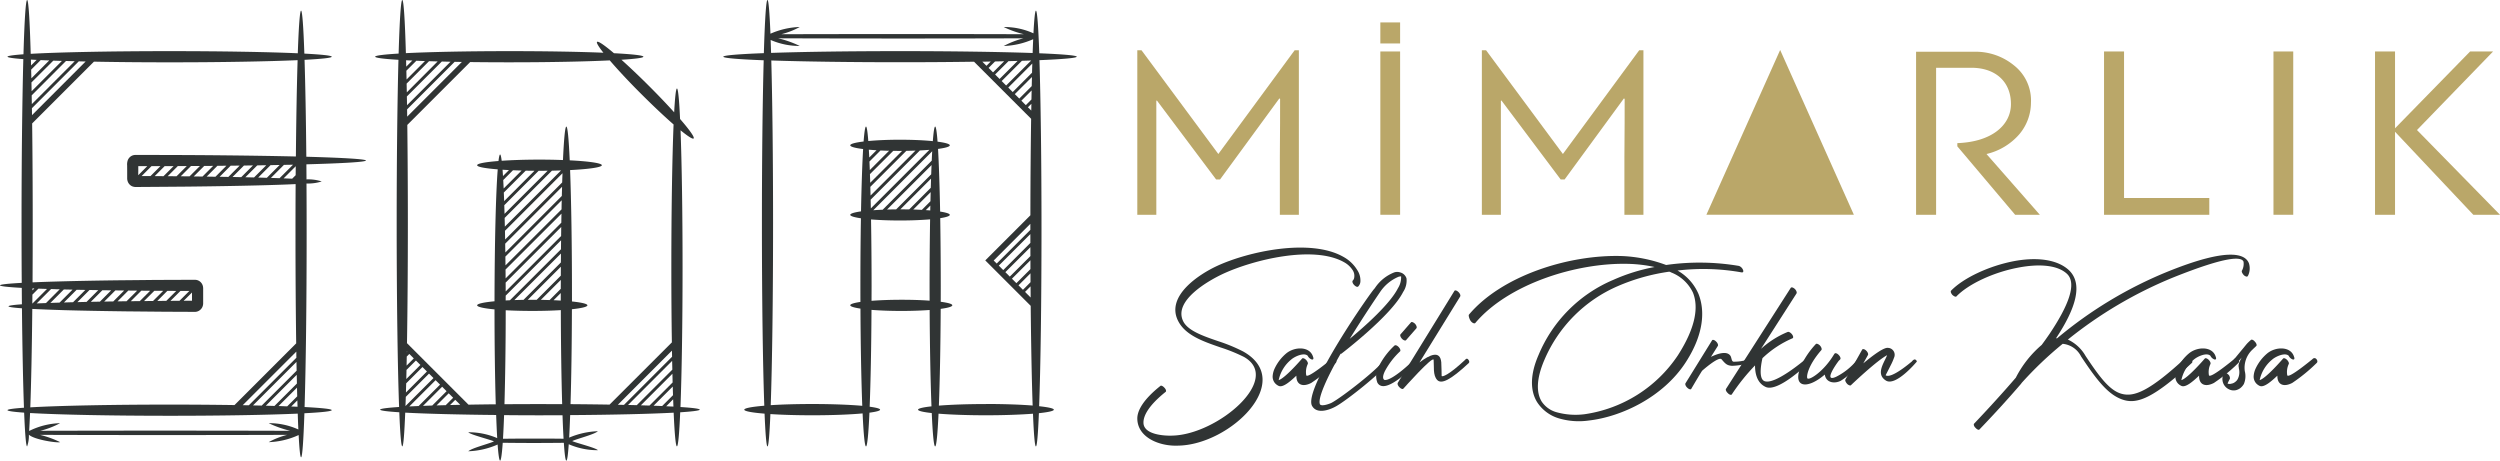
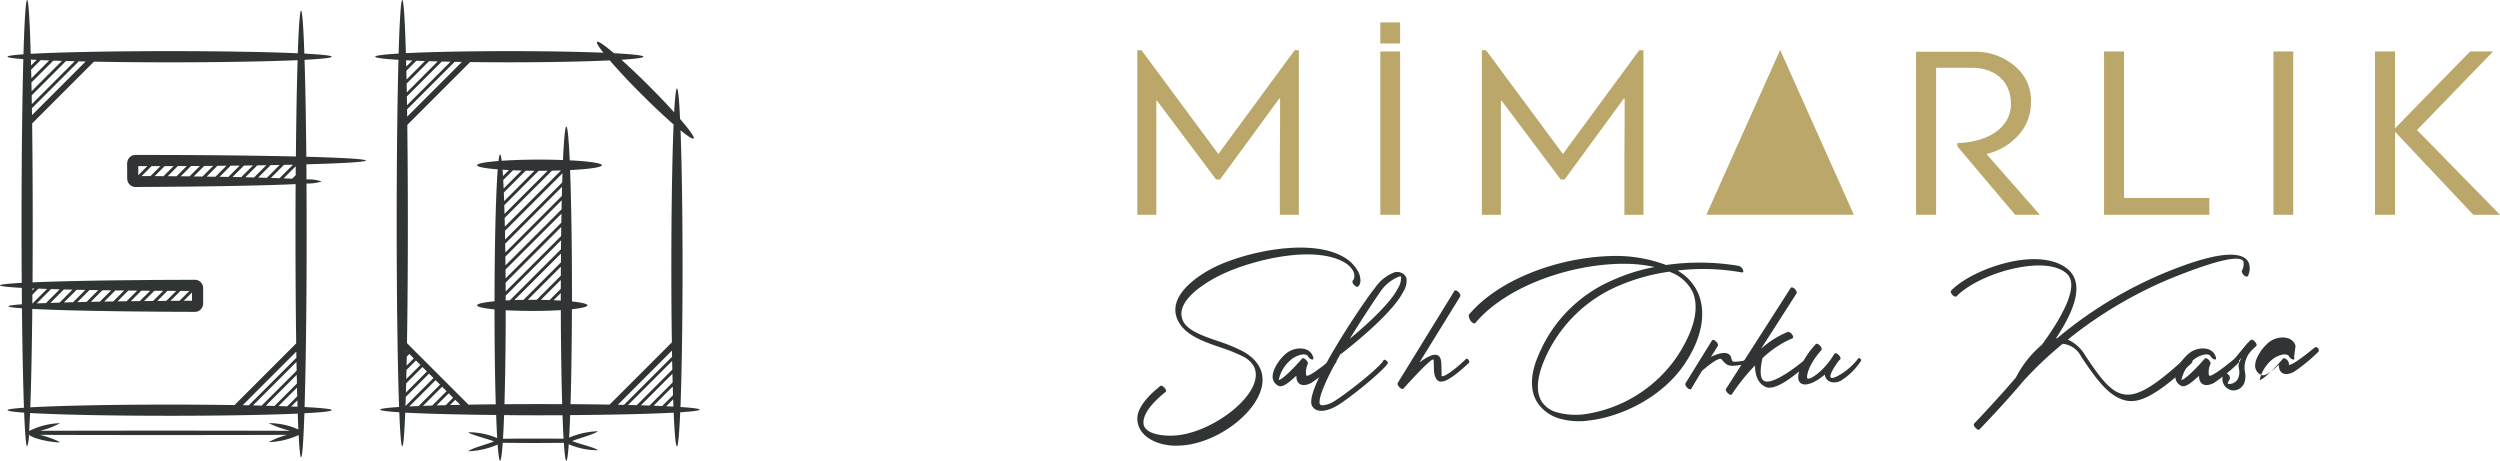
<svg xmlns="http://www.w3.org/2000/svg" id="Group_2" data-name="Group 2" width="401.728" height="74.026" viewBox="0 0 401.728 74.026">
  <defs>
    <clipPath id="clip-path">
      <rect id="Rectangle_4" data-name="Rectangle 4" width="401.728" height="74.026" fill="none" />
    </clipPath>
  </defs>
  <g id="Group_1" data-name="Group 1" transform="translate(0 0)" clip-path="url(#clip-path)">
    <path id="Path_1" data-name="Path 1" d="M132.161,27.306c-.119.119-.42,0-.658-.268-.24-.24-.329-.569-.21-.688a.821.821,0,0,0,.24-.509,1.673,1.673,0,0,0-.27-1.195,3.815,3.815,0,0,0-1.374-1.257c-4.934-2.779-14.649-.359-19.462,1.885-2.3,1.076-7.953,4.274-6.4,7.564.718,1.554,3.231,2.422,5.681,3.257a26.788,26.788,0,0,1,3.976,1.645c8.462,4.754-2.093,14.978-10.4,15.127-3.021.149-6.548-1.285-6.609-4.3-.028-1.376,1.047-3.17,3.707-5.291.121-.121.42.028.658.3.24.238.329.567.18.658-2.571,2.062-3.586,3.736-3.556,4.962.028,1.913,3.348,2.123,4.662,2.062,7.265-.18,17.729-9.118,11.481-12.645a26.507,26.507,0,0,0-3.768-1.526c-2.839-.987-5.739-1.972-6.876-4.4-1.822-3.915,3.408-7.324,6.278-8.67,5.142-2.391,15.069-4.484,20.33-1.493a5.947,5.947,0,0,1,2.242,2.123,3.016,3.016,0,0,1,.507,1.913,1.253,1.253,0,0,1-.357.747" transform="translate(86.081 18.74)" fill="#303434" />
    <path id="Path_2" data-name="Path 2" d="M114.677,30.974c.119.3.03.478-.208.42a1.165,1.165,0,0,1-.658-.6c-.6-.567-2.062.119-2.6.569a5.827,5.827,0,0,0-2.064,3.348c1.047-.3,3.768-3.469,3.768-3.469.119-.119.389-.028.658.24.21.238.329.509.24.658a3.026,3.026,0,0,0-.24,1.764c.119.716,4.006-2.541,4.066-2.571a.392.392,0,0,1,.6-.03c.238.268.21.509.091.628a26.742,26.742,0,0,1-3.947,3.229c-1.376.718-2.422.3-2.391-1.166-1.078,1.017-2.182,1.943-2.841,1.645a1.762,1.762,0,0,1-.6-.448,1.631,1.631,0,0,1-.359-1.255,3.459,3.459,0,0,1,.329-1.136,7.07,7.07,0,0,1,1.853-2.391c1.346-1.106,3.8-1.166,4.3.567" transform="translate(96.324 26.372)" fill="#303434" />
    <path id="Path_3" data-name="Path 3" d="M123.029,37.394a.253.253,0,0,1,.418-.091c.238.149.388.389.329.478-.747,1.285-6.787,6.159-8.52,7.027-1.078.567-2.87,1.106-3.616-.091-1.766-2.482,9.745-18.893,10.014-18.954a6.588,6.588,0,0,1,3.14-2.571,1.492,1.492,0,0,1,.957,0,1.432,1.432,0,0,1,1.017.957,3.266,3.266,0,0,1-.539,2.182c-1.913,3.828-9.9,9.9-9.927,9.927-.028,0-.059.03-.119,0-2.182,3.8-3.737,7.235-3.318,8.131.268.389,1.554-.089,1.853-.24,1.705-.9,7.564-5.5,8.312-6.755m-.539-11s-2.422,3.528-4.843,7.473c2.482-2.062,6.458-5.59,7.743-8.131a3.255,3.255,0,0,0,.509-1.913,2.446,2.446,0,0,0-.389.06,6.68,6.68,0,0,0-3.019,2.511" transform="translate(99.244 20.582)" fill="#303434" />
-     <path id="Path_4" data-name="Path 4" d="M119.941,31.148c.149-.121.448,0,.686.268s.329.567.18.688a12.162,12.162,0,0,0-2.391,3.108c-.418.837-.389,1.316-.089,1.465,1.225.18,4.543-3.049,4.543-3.078.119-.121.329-.359.569-.091.268.268.149.359.028.478-.028,0-4.991,5.38-6.278,3.138a3.062,3.062,0,0,1,.3-2.779,11.708,11.708,0,0,1,2.452-3.2m1.855-.868c-.121.149-.42.03-.66-.21-.238-.268-.357-.567-.238-.716l1.673-1.913c.121-.149.388-.03.658.208.238.27.329.569.238.718Z" transform="translate(104.151 24.376)" fill="#303434" />
    <path id="Path_5" data-name="Path 5" d="M127.941,24.755c.089-.149.388-.06.628.18.268.24.388.569.3.716l-6.548,10.613c1.647-1.255,3.32-2,3.5-.028.03.268.061,2.212.061,2.212.119.149,1.076-.091,3.707-2.541.119-.119.3-.389.537-.149.238.268.238.478.119.6-2.959,2.751-4.393,3.439-5.081,2.72-.718-.777-.478-2.182-.569-3.229-.089-.747-4.841,4.605-4.872,4.633-.091.121-.359.03-.6-.208-.268-.24-.388-.569-.3-.718Z" transform="translate(105.778 21.978)" fill="#303434" />
    <path id="Path_6" data-name="Path 6" d="M168.256,23.354a1.124,1.124,0,0,1,.658.63c.121.268.03.448-.208.418a34.869,34.869,0,0,0-10.314-.3,7.9,7.9,0,0,1,3.376,3.768c1.047,2.63.9,6.4-2.03,10.94-3.618,5.62-10.344,8.791-15.577,9.388a11.315,11.315,0,0,1-4.783-.329,6.307,6.307,0,0,1-3.588-2.69c-1.045-1.764-1.134-4.276.27-7.5A22.473,22.473,0,0,1,148.077,25.6a29.352,29.352,0,0,1,6.637-2.064,22.493,22.493,0,0,0-4.157-.507c-8.518-.24-19.46,3.318-24.663,9.507-.121.119-.42.028-.658-.24-.238-.24-.478-.957-.359-1.106,5.261-6.248,16.023-9.687,24.6-9.418a23.087,23.087,0,0,1,7.085,1.437,38.013,38.013,0,0,1,11.689.147m-11.18.928a32.027,32.027,0,0,0-8.222,2.3,22.539,22.539,0,0,0-11.868,11.929c-1.286,3.019-1.286,5.2-.418,6.637a4.238,4.238,0,0,0,2.45,1.734,11.408,11.408,0,0,0,4.484.3,21.768,21.768,0,0,0,14.948-9.448c2.841-4.424,3.378-7.743,2.422-10.1a6.437,6.437,0,0,0-3.5-3.229.883.883,0,0,0-.3-.119" transform="translate(111.168 19.372)" fill="#303434" />
    <path id="Path_7" data-name="Path 7" d="M147.558,28.962c.089-.149.389-.06.628.18.27.24.389.567.3.716l-1.108,1.764c1.047-.507,2.482-.985,3.08-.238.268.3.18.987.567,1.015a7.217,7.217,0,0,0,2.214-.327c.18-.06.359-.21.537.059.21.3.091.389-.089.42a10.482,10.482,0,0,1-2.93.509c-.777-.06-1.015-.27-1.675-1.047-.446-.539-3.108,1.824-3.108,1.824-.061.03-1.614,2.66-1.764,2.93-.089.149-.389.059-.628-.18-.27-.24-.389-.569-.3-.718Z" transform="translate(127.558 25.724)" fill="#303434" />
    <path id="Path_8" data-name="Path 8" d="M157.132,24.5c.119-.149.389-.06.658.18.24.238.359.567.27.716l-5.711,8.91a14.678,14.678,0,0,1,4.3-2.72c.18-.06.478.119.688.388s.238.569.089.628a16.25,16.25,0,0,0-4.841,3.2c-.091.418-.749,3.229.3,3.677,1.645.716,6.4-3.348,6.427-3.348.119-.121.478-.509.717-.24s.24.418.121.539c-.03.028-4.964,4.9-7.025,4.006-1.406-.628-1.735-2.153-1.735-3.469a32.448,32.448,0,0,0-3.737,4.664c-.091.121-.388.06-.628-.208-.268-.24-.388-.539-.3-.688l.061-.089Z" transform="translate(130.627 21.753)" fill="#303434" />
    <path id="Path_9" data-name="Path 9" d="M155.687,29.266c.119-.119.42,0,.658.24.24.268.329.567.24.716-2.272,2.6-2.452,4.4-2.242,4.575.357.3,2.66-1.166,4.274-3.887l.091-.119c.117-.121.416-.03.656.238.24.24.359.569.24.688a1.129,1.129,0,0,1-.21.21c-.389.478-2.63,3.647-.389,2.571a10.374,10.374,0,0,0,3.32-2.692c.119-.149.24-.448.507-.18.24.24.091.42-.028.539a10.4,10.4,0,0,1-3.14,3.019c-1.045.509-2.361.27-2.541-1.015-2.959,2.541-5.382,2.062-3.737-1.584a13.651,13.651,0,0,1,2.3-3.32" transform="translate(136.106 26.018)" fill="#303434" />
-     <path id="Path_10" data-name="Path 10" d="M159.569,29.852c.089-.149.388-.089.628.149.268.24.388.569.3.718l-.749,1.344c1.616-1.344,3.38-2.66,4.036-2.48h.06a1.115,1.115,0,0,1,.837,1.584,8.562,8.562,0,0,1-.509,1.166c-.389.777-.836,1.643-.836,1.643.955.628,4.184-2.212,4.214-2.212.089-.119.418-.509.658-.238.268.238.089.3-.03.448,0,0-3.257,3.856-4.813,2.839-1.346-.866-.688-2.182-.119-3.348a7.333,7.333,0,0,0,.327-.718c-1.7.9-5.679,4.7-5.8,4.813-.089.121-.359.03-.6-.178-.24-.27-.389-.569-.3-.718Z" transform="translate(139.667 26.328)" fill="#303434" />
    <path id="Path_11" data-name="Path 11" d="M166.738,28.353c-.119.119-.388,0-.656-.238-.24-.27-.331-.569-.21-.688,1.974-2.034,6.038-3.947,10.016-4.724,3.407-.658,6.815-.418,8.819,1.346,2.51,2.242,1.134,6.337-1.974,11.031h.18A66.791,66.791,0,0,1,200.73,24.347c9.717-3.915,12.407-2.839,13-1.316a2.705,2.705,0,0,1-.119,1.943l-.061.091c-.059.18-.329.119-.6-.091-.24-.238-.42-.567-.359-.747l.059-.091a2.309,2.309,0,0,0,.21-1.374c-.329-.777-2.48-.987-11.36,2.571a67.86,67.86,0,0,0-16.861,9.955,6.4,6.4,0,0,1,2.841,2.631c2.24,3.378,3.856,5.53,5.739,6.068,2.061.6,4.573-.42,10.492-5.919.149-.121.45.028.688.268.24.268.3.567.18.688-6.068,5.59-8.7,6.635-10.942,5.979-2.452-.718-4.335-3.17-6.876-7a3.708,3.708,0,0,0-2.96-2.032,59.059,59.059,0,0,0-6.637,6.337v.03c-2.151,2.511-4.484,5.053-6.726,7.384-.091.149-.388.03-.628-.238-.268-.24-.359-.569-.238-.688,2.212-2.333,4.545-4.874,6.7-7.384a17.174,17.174,0,0,1,4.155-5.261c.448-.6.868-1.2,1.257-1.764,2.989-4.456,4.512-8.163,2.749-9.717-1.614-1.435-4.664-1.554-7.862-.926-3.887.747-7.893,2.6-9.836,4.6" transform="translate(147.652 19.277)" fill="#303434" />
    <path id="Path_12" data-name="Path 12" d="M191.408,30.974c.119.3.03.478-.208.42a1.165,1.165,0,0,1-.658-.6c-.6-.567-2.062.119-2.6.569a5.827,5.827,0,0,0-2.064,3.348c1.047-.3,3.768-3.469,3.768-3.469.119-.119.389-.028.658.24.21.238.329.509.24.658a3.027,3.027,0,0,0-.24,1.764c.119.716,4.006-2.541,4.066-2.571a.392.392,0,0,1,.6-.03c.238.268.21.509.091.628a26.74,26.74,0,0,1-3.947,3.229c-1.376.718-2.422.3-2.391-1.166-1.078,1.017-2.182,1.943-2.841,1.645a1.762,1.762,0,0,1-.6-.448,1.631,1.631,0,0,1-.359-1.255,3.46,3.46,0,0,1,.329-1.136,7.07,7.07,0,0,1,1.853-2.391c1.346-1.106,3.8-1.166,4.3.567" transform="translate(164.648 26.372)" fill="#303434" />
    <path id="Path_13" data-name="Path 13" d="M190.774,33.164a.539.539,0,0,1-.718.06c-.238-.27.389-.809.509-.928l2.242-2.72a7.347,7.347,0,0,1,.688-.658c.119-.119.418,0,.628.27.24.238.359.567.24.686l-.718.688a3.989,3.989,0,0,0-1.136,3.378A3.247,3.247,0,0,1,192.358,36a2.446,2.446,0,0,1-.569.658,2.035,2.035,0,0,1-.686.329,1.7,1.7,0,0,1-1.166-.149,1.832,1.832,0,0,1-.777-2.571c.091-.149.359-.089.628.149a.815.815,0,0,1,.329.718c0,.03-.418.777-.359.807a1.015,1.015,0,0,0,.6,0,1.213,1.213,0,0,0,.6-.27,1.311,1.311,0,0,0,.448-.537,2.426,2.426,0,0,0,.149-1.645c0-.389-.268-.418.448-1.734Z" transform="translate(168.211 25.708)" fill="#303434" />
-     <path id="Path_14" data-name="Path 14" d="M198.064,30.974c.119.3.03.478-.208.42a1.164,1.164,0,0,1-.658-.6c-.6-.567-2.062.119-2.6.569a5.827,5.827,0,0,0-2.064,3.348c1.047-.3,3.768-3.469,3.768-3.469.119-.119.389-.028.658.24.21.238.329.509.24.658a3.026,3.026,0,0,0-.24,1.764c.119.716,4.006-2.541,4.066-2.571a.392.392,0,0,1,.6-.03c.238.268.21.509.091.628a26.74,26.74,0,0,1-3.947,3.229c-1.376.718-2.422.3-2.391-1.166-1.078,1.017-2.182,1.943-2.841,1.645a1.762,1.762,0,0,1-.6-.448,1.631,1.631,0,0,1-.359-1.255,3.459,3.459,0,0,1,.329-1.136,7.07,7.07,0,0,1,1.853-2.391c1.346-1.106,3.8-1.166,4.3.567" transform="translate(170.575 26.372)" fill="#303434" />
+     <path id="Path_14" data-name="Path 14" d="M198.064,30.974c.119.3.03.478-.208.42a1.164,1.164,0,0,1-.658-.6c-.6-.567-2.062.119-2.6.569a5.827,5.827,0,0,0-2.064,3.348c1.047-.3,3.768-3.469,3.768-3.469.119-.119.389-.028.658.24.21.238.329.509.24.658c.119.716,4.006-2.541,4.066-2.571a.392.392,0,0,1,.6-.03c.238.268.21.509.091.628a26.74,26.74,0,0,1-3.947,3.229c-1.376.718-2.422.3-2.391-1.166-1.078,1.017-2.182,1.943-2.841,1.645a1.762,1.762,0,0,1-.6-.448,1.631,1.631,0,0,1-.359-1.255,3.459,3.459,0,0,1,.329-1.136,7.07,7.07,0,0,1,1.853-2.391c1.346-1.106,3.8-1.166,4.3.567" transform="translate(170.575 26.372)" fill="#303434" />
    <path id="Path_15" data-name="Path 15" d="M109.972,25.033h-.635l-9.528-12.7-.079.079v18.3H96.673V4.27h.675l12.346,16.674L121.961,4.27h.675V30.71h-3.057V21.42c.04-4.089.04-7.186.04-9.329l-.119-.079Z" transform="translate(86.081 3.802)" fill="#baa769" />
    <rect id="Rectangle_1" data-name="Rectangle 1" width="3.176" height="26.241" transform="translate(221.809 8.271)" fill="#baa769" />
    <rect id="Rectangle_2" data-name="Rectangle 2" width="3.176" height="3.38" transform="translate(221.809 3.603)" fill="#baa769" />
    <path id="Path_16" data-name="Path 16" d="M139.26,25.033h-.635l-9.528-12.7-.079.079v18.3h-3.057V4.27h.675l12.346,16.674L151.249,4.27h.675V30.71h-3.057V21.42c.04-4.089.04-7.186.04-9.329l-.119-.079Z" transform="translate(112.161 3.802)" fill="#baa769" />
    <path id="Path_17" data-name="Path 17" d="M172.239,4.4a9.722,9.722,0,0,1,6.352,2.183,7.164,7.164,0,0,1,2.741,5.995,7.891,7.891,0,0,1-1.907,5.121,9.989,9.989,0,0,1-5.24,3.136l8.575,9.766h-3.97l-9.29-11v-.516c5.6-.2,8.615-2.938,8.615-6.272,0-3.652-2.541-5.836-6.352-5.836h-5.675V30.6H162.87V4.4Z" transform="translate(145.026 3.914)" fill="#baa769" />
    <path id="Path_18" data-name="Path 18" d="M178.847,4.375h3.216V27.917h13.7v2.7H178.847Z" transform="translate(159.253 3.896)" fill="#baa769" />
    <rect id="Rectangle_3" data-name="Rectangle 3" width="3.176" height="26.241" transform="translate(365.327 8.271)" fill="#baa769" />
    <path id="Path_19" data-name="Path 19" d="M205.1,4.375V16.721L217.164,4.375h3.692L208.628,17l13.339,13.617H217.68L205.1,17.277V30.616h-3.216V4.375Z" transform="translate(179.761 3.896)" fill="#baa769" />
    <path id="Path_20" data-name="Path 20" d="M156.9,4.249,145.046,30.728h23.7Z" transform="translate(129.155 3.783)" fill="#baa769" />
-     <path id="Path_21" data-name="Path 21" d="M118.279,9.112c0-.206-2.257-.4-6.025-.55-.149-4.3-.336-6.845-.535-6.845-.144,0-.278,1.314-.4,3.637a11.307,11.307,0,0,0-4.775-1.013A15.382,15.382,0,0,0,109.8,5.5c-5.889-.021-12.422-.028-19.307-.028-7.038,0-13.706.011-19.7.028a12.293,12.293,0,0,0,2.976-1.166,12.721,12.721,0,0,0-4.711,1.083C68.914,1.987,68.756,0,68.58,0c-.221,0-.423,3.216-.582,8.541-4.066.153-6.514.354-6.514.571s2.437.42,6.488.573c-.178,6.545-.285,15.851-.285,26.181,0,12.123.147,22.838.382,29.33-1.987.163-3.216.389-3.216.637s1.253.476,3.259.635c.138,3.342.3,5.265.469,5.265s.329-1.9.467-5.195c1.853.121,4.182.193,6.719.193,3.208,0,6.1-.113,8.1-.3.149,3.322.342,5.3.546,5.3s.4-2.027.552-5.418c1.081-.142,1.711-.306,1.711-.482S86.057,65.5,85,65.354c.155-3.93.263-9.386.295-15.56,1.35.106,3,.172,4.787.172,1.69,0,3.253-.06,4.558-.153.034,6.134.14,11.564.295,15.485-1.354.146-2.157.335-2.157.535s.819.389,2.2.541c.146,3.356.338,5.359.544,5.359s.393-1.964.546-5.259c1.962.157,4.65.257,7.613.257,2.938,0,5.6-.1,7.564-.251.134,3.325.293,5.254.471,5.254s.342-1.958.478-5.339c1.5-.155,2.4-.352,2.4-.561s-.888-.4-2.361-.558c.234-6.346.38-16.763.38-28.549,0-10.9-.13-20.642-.329-27.058,3.751-.153,5.991-.35,5.991-.556m-7.452,29.926L106.468,43.4l-.716-.718,5.07-5.068c.006.476,0,.957.006,1.427m0,.679c0,.476,0,.953.006,1.427l-3.314,3.3-.716-.715Zm.006,2.1c0,.48,0,.955,0,1.427L108.58,45.5l-.718-.713Zm.009,2.1c0,.478.006.953.006,1.427l-1.217,1.221-.715-.718Zm.011,2.095c.008.6.013,1.2.013,1.79l-.9-.9Zm-.032-9.076-5.407,5.409-.488-.482,5.894-5.9v.972Zm.219-23.1-2,2-.716-.716,2.754-2.752c-.011.475-.023.968-.036,1.465m-.015.694c-.011.476-.019.964-.03,1.459l-.906.907-.715-.716Zm-.04,2.151c-.006.354-.011.72-.019,1.087l-.541-.535Zm-3-1.894-.716-.718,3.862-3.86c-.013.471-.028.962-.04,1.471Zm-3.535-4.9-.682.688-.665-.665c.456,0,.911-.017,1.348-.023m.694-.011c.5-.013.985-.023,1.465-.034l-1.788,1.786-.716-.715Zm2.159-.049,1.467-.038-2.9,2.9-.716-.72Zm2.161-.059c.514-.013,1.006-.034,1.486-.045l-4.023,4.017-.718-.718Zm1.195-3.955.008,0-.013,0V5.8l.006.008m-41.569.614a11.535,11.535,0,0,0,4.675.962A17.209,17.209,0,0,0,70.3,6.153c6.117.023,12.957.036,20.188.036,6.857,0,13.36-.013,19.233-.032a13.98,13.98,0,0,0-3.176,1.234,12.743,12.743,0,0,0,4.73-1.091q-.043,1.012-.087,2.217c-5.206-.181-12.819-.3-21.309-.3-8.174,0-15.539.106-20.721.284-.025-.733-.045-1.427-.068-2.078M90.082,48.17c-1.786,0-3.437.064-4.781.168,0-.756.008-1.524.008-2.3,0-3.851-.034-7.5-.087-10.777,1.316.106,2.921.17,4.66.17,1.817,0,3.488-.072,4.83-.185-.051,3.284-.085,6.938-.085,10.793,0,.768.006,1.527.006,2.278-1.3-.1-2.866-.149-4.55-.149m-4.5-14.388,9.467-9.475c-.03.471-.051.974-.074,1.509L87.093,33.7c-.535.021-1.042.049-1.512.085m9.367-7.261c-.025.476-.04.966-.059,1.49l-5.634,5.634c-.5,0-.991.009-1.461.023ZM94.864,28.7c-.015.48-.026.972-.045,1.48L91.35,33.654c-.456-.009-.934-.015-1.416-.015Zm-.06,2.174c-.011.476-.025.968-.034,1.467l-1.382,1.384c-.44-.023-.9-.043-1.378-.059Zm-.051,2.157q-.011.391-.017.788c-.229-.021-.467-.038-.718-.053Zm-9.564.457c-.008-.48-.019-.945-.03-1.4l7.91-7.91c.546-.03,1.057-.06,1.531-.1Zm-.043-2.066q-.023-.712-.036-1.4l5.785-5.783c.507-.011,1-.021,1.469-.038Zm-.055-2.051c-.015-.476-.028-.941-.045-1.388l3.745-3.739c.357,0,.715.008,1.091.008.108,0,.223,0,.331,0Zm-.068-2.042c-.017-.476-.04-.938-.057-1.374l1.775-1.775c.444.021.906.038,1.382.047Zm-.085-2.021c-.025-.444-.045-.864-.07-1.255.388.032.8.066,1.236.091Zm18.747,39.62c-2.936,0-5.6.095-7.562.253.153-3.953.261-9.4.291-15.549,1.166-.159,1.866-.354,1.866-.575s-.7-.41-1.862-.563c.006-.813.006-1.628.006-2.458,0-3.93-.034-7.651-.085-10.978.962-.151,1.537-.335,1.537-.531s-.58-.376-1.552-.529c-.081-4.172-.2-7.66-.337-10.067,1.178-.157,1.889-.359,1.889-.58s-.745-.427-1.968-.586c-.113-1.552-.246-2.425-.382-2.425s-.261.843-.376,2.34c-1.4-.14-3.248-.227-5.269-.227-1.938,0-3.715.079-5.1.21-.115-1.486-.238-2.323-.371-2.323s-.268.866-.382,2.4c-1.323.161-2.146.376-2.146.609s.786.444,2.066.6c-.14,2.4-.257,5.872-.337,10.017-1.081.157-1.73.35-1.73.556s.645.4,1.715.556c-.059,3.323-.085,7.034-.085,10.953,0,.837,0,1.671.006,2.486-1.021.155-1.635.336-1.635.535s.614.388,1.639.539c.03,6.187.138,11.664.291,15.623-2-.178-4.858-.291-8.046-.291-2.514,0-4.826.068-6.664.187.229-6.5.376-17.177.376-29.255,0-10.307-.108-19.6-.284-26.135,5.184.174,12.528.282,20.687.282,4.244,0,8.273-.03,11.893-.083l9.172,9.172c-.068,4.6-.113,9.874-.119,15.507l-7.25,7.25,7.3,7.3c.064,6.486.172,12.038.314,16.021-1.953-.155-4.6-.25-7.511-.25" transform="translate(54.747 0)" fill="#303434" />
    <path id="Path_22" data-name="Path 22" d="M84.051,65.833c0-.159-1.123-.3-3.1-.429.2-5.274.335-13.354.335-22.426,0-8.849-.125-16.759-.323-22.041,1.176.962,1.958,1.465,2.1,1.314.2-.191-.669-1.389-2.178-3.134-.142-3.089-.314-4.894-.5-4.894-.166,0-.314,1.4-.448,3.824-1.129-1.25-2.493-2.686-4-4.189-1.614-1.618-3.163-3.078-4.469-4.253,2.229-.142,3.524-.31,3.524-.492,0-.212-1.773-.408-4.73-.561-1.522-1.285-2.546-2-2.718-1.82-.132.136.251.771,1.021,1.741-3.891-.159-9.227-.255-15.122-.255-6.686,0-12.66.129-16.617.323C36.675,3.214,36.471,0,36.247,0s-.427,3.244-.588,8.609c-2.378.142-3.77.318-3.77.5s1.38.365,3.743.5c-.172,6.548-.285,15.882-.285,26.249,0,12.258.153,23.071.388,29.54-1.94.129-3.045.274-3.045.427s1.115.3,3.08.423c.136,3.467.3,5.477.478,5.477s.335-1.987.471-5.418c3.339.181,8.511.318,14.613.378.051,1.42.108,2.671.17,3.718a11.555,11.555,0,0,0-4.645-.941c.274.376,3.83,1.261,4.117,1.471-.957.425-3.543,1.059-4.117,1.58a12.667,12.667,0,0,0,4.711-1.083c.119,1.652.259,2.588.4,2.588s.293-1.038.422-2.868c1.546.021,3.24.034,5.038.034,1.7,0,3.308-.013,4.781-.028.119,1.824.253,2.862.4,2.862s.272-.945.388-2.635a11.506,11.506,0,0,0,4.681.96c-.268-.374-3.828-1.263-4.114-1.467v-.008c.957-.42,3.541-1.057,4.114-1.575a12.8,12.8,0,0,0-4.613,1.03c.055-1.025.108-2.244.159-3.62,6.942-.045,12.893-.191,16.632-.389.147,3.4.329,5.41.524,5.41s.38-2.034.527-5.471c2-.13,3.14-.276,3.14-.429m-4.446-8.5-7.732,7.738c-.323-.009-.65-.017-.981-.021l8.692-8.7c.009.335.013.665.021.985m.009.665c.013.476.023.943.034,1.406l-5.715,5.711c-.456-.013-.926-.023-1.4-.034Zm.045,2.066q.02.715.034,1.4l-3.717,3.715-1.386-.042Zm.055,2.057c.013.476.025.94.042,1.389l-1.747,1.743c-.435-.019-.9-.034-1.378-.053ZM45.562,65.052c-.558.009-1.11.023-1.639.034l.837-.837Zm-2.333.055-1.473.038L43.707,63.2l.716.716Zm-2.166.059c-.52.015-1.009.036-1.486.053l3.076-3.074.713.716Zm-2.189.079c-.533.023-1.025.045-1.5.068L41.6,61.091l.715.716Zm-2.115.006c.021-.473.036-.964.053-1.484l3.732-3.734.718.72Zm.076-2.18q.017-.709.04-1.473L39.49,58.98l.718.716Zm.057-2.165c.013-.476.023-.962.034-1.467l1.514-1.51.718.716Zm.047-2.155c.008-.476.019-.966.026-1.461l.414-.416.718.718Zm.043-2.149v-.127l.062.062ZM36.9,11.367,38.512,9.76c.44.019.9.034,1.382.051l-2.957,2.962c-.013-.484-.025-.951-.034-1.406m.042,2.066,3.6-3.6,1.386.04L36.977,14.84c-.013-.48-.021-.951-.032-1.406m.04,2.064L42.6,9.887c.459.013.926.025,1.4.034L37.009,16.91c0-.48-.017-.945-.025-1.412m.036,2.078,7.641-7.643q.573.009,1.163.021l-8.789,8.789c0-.4-.011-.781-.015-1.166m.841-7.843-.977.975c-.008-.346-.019-.688-.023-1.025.318.017.654.034,1,.049M62.169,70.5c-1.467-.019-3.063-.026-4.739-.026-1.781,0-3.463.011-5,.032.064-1.064.127-2.344.176-3.8,1.851.019,3.779.03,5.758.03,1.234,0,2.45-.006,3.633-.011.047,1.448.108,2.722.168,3.779m-9.3-23,8.9-8.895c-.009.476-.011.958-.017,1.446l-8.2,8.193c-.231.011-.465.021-.688.034Zm-.117-10.42,9.244-9.246c-.017.48-.032.97-.053,1.482l-9.165,9.171c-.013-.478-.017-.945-.026-1.406m.038,2.068,9.138-9.138c-.013.478-.028.97-.04,1.473l-9.074,9.08q-.02-.717-.025-1.414m.028,2.078,9.053-9.051c-.011.475-.023.966-.026,1.463l-9.01,9c-.006-.476-.009-.947-.017-1.416m.023,2.085,8.991-8.983c-.011.476-.019.96-.026,1.456l-8.951,8.951c0-.478-.006-.955-.013-1.424m.017,2.095,8.934-8.936c-.008.478-.011.958-.019,1.454l-8.908,8.906c0-.48,0-.955-.008-1.424m8.887-4.669c0,.471,0,.958-.011,1.437l-6,6.008c-.507.006-1,.023-1.473.036Zm-.013,2.119c0,.48-.006.957-.006,1.439l-3.879,3.879c-.233,0-.465,0-.7,0s-.493,0-.732,0Zm-.006,2.117c0,.478-.008.955-.008,1.437l-1.8,1.807c-.452-.019-.924-.03-1.4-.036Zm-.008,2.114V48.3c-.369-.021-.751-.042-1.155-.059ZM52.73,36.417c-.011-.476-.021-.941-.034-1.4l7.6-7.59c.5-.011.994-.026,1.465-.04Zm-.051-2.055c-.009-.476-.03-.941-.04-1.388l5.522-5.531h.14c.444,0,.877,0,1.308-.008Zm-.062-2.044c-.017-.476-.034-.94-.057-1.378l3.522-3.516c.461.009.932.011,1.41.017Zm-.078-2.028c-.026-.482-.049-.938-.068-1.361l1.567-1.573q.664.028,1.384.049Zm-.11-2c-.023-.363-.045-.705-.07-1.017.333.019.669.04,1.032.059Zm4.713,21.674c1.677,0,3.238-.045,4.581-.132.015,5.77.095,11,.217,15.11-1.163,0-2.357-.008-3.573-.008-1.957,0-3.868.008-5.7.021.117-4.131.2-9.375.2-15.1,1.27.068,2.726.108,4.276.108m6.363-.272c1.535-.164,2.488-.382,2.488-.628s-.945-.461-2.48-.62V47.185c0-7.87-.115-14.946-.3-19.855,3.044-.153,5.1-.446,5.1-.781s-2.085-.633-5.161-.786c-.151-3.4-.338-5.418-.543-5.418s-.386,2-.541,5.373c-1.168-.045-2.435-.07-3.771-.07-2.287,0-4.386.072-6.078.187-.079-.652-.166-1.009-.253-1.009s-.18.367-.259,1.047c-2.1.163-3.429.4-3.429.677s1.28.5,3.306.664c-.3,3.819-.5,11.838-.516,21.2-1.718.159-2.79.391-2.79.648s1.072.492,2.79.654c0,5.783.076,11.084.2,15.252-1.52.013-2.989.034-4.382.059l-9.883-9.883c.091-5.571.14-12.18.14-19.279,0-5.669-.034-11.027-.089-15.791l10.1-10.1c1.993.023,4.1.038,6.288.038,6.429,0,12.2-.117,16.146-.308,1.274,1.486,3.049,3.4,5.082,5.422,1.919,1.917,3.724,3.609,5.172,4.875-.216,5.246-.359,13.587-.359,22.976,0,4.3.026,8.377.085,12.04l-10.01,10c-1.962-.032-4.066-.055-6.276-.074.129-4.148.206-9.433.223-15.258M78.659,65.279l1.113-1.115c.019.4.03.8.047,1.17-.369-.015-.758-.03-1.161-.055" transform="translate(28.396 0)" fill="#303434" />
    <path id="Path_23" data-name="Path 23" d="M58.81,25.8c0-.233-3.647-.45-9.586-.614-.057-6.161-.159-11.528-.285-15.572,2.76-.144,4.369-.314,4.369-.5s-1.62-.354-4.4-.5c-.147-4.333-.337-6.9-.529-6.9S48,4.261,47.853,8.562c-4.77-.21-12.216-.344-20.6-.344-9.469,0-17.753.172-22.319.431C4.785,3.261,4.581,0,4.359,0s-.433,3.291-.586,8.722c-1.645.121-2.565.253-2.565.389s.907.27,2.541.389c-.174,6.554-.287,15.938-.287,26.364,0,3.322.009,6.535.032,9.588-2.231.123-3.494.259-3.494.4s1.263.285,3.5.408c.006.894.009,1.771.021,2.637-1.382.1-2.149.208-2.149.323s.768.221,2.155.319c.068,6.509.181,12.057.325,15.976-1.694.119-2.645.251-2.645.393s.96.28,2.673.4c.142,3.431.3,5.422.478,5.422a5.078,5.078,0,0,0,.282-1.885c.826.82,4.641,1.376,5.015,1.2a15.761,15.761,0,0,0-3.244-1.168c5.97.025,12.583.034,19.557.034,7.221,0,14.059-.009,20.188-.034a12.368,12.368,0,0,0-2.981,1.174,12.516,12.516,0,0,0,4.815-1.144c.119,2.289.248,3.575.391,3.575.2,0,.382-2.63.535-7.076,2.769-.14,4.39-.312,4.39-.5s-1.609-.354-4.363-.5c.206-6.577.331-16.59.331-27.814,0-2.788-.006-5.5-.023-8.106a7.235,7.235,0,0,0,2.446-.329,7.025,7.025,0,0,0-2.446-.331q-.009-1.228-.017-2.42c5.934-.163,9.575-.378,9.575-.618M46.947,28.716c-.431-.021-.887-.04-1.372-.055l1.947-1.949c0,.473-.006.958-.011,1.442ZM22.22,27.551v-.832l.021-.025H23.67l-1.456,1.463c0-.2,0-.406.006-.607m2.129-.856h1.433l-1.6,1.6c-.253,0-.51-.006-.768-.006-.219,0-.437,0-.654,0Zm2.11,0c.482,0,.962,0,1.439,0l-1.62,1.616c-.467,0-.941-.008-1.418-.013Zm2.115-.008c.486,0,.962,0,1.441-.006l-1.643,1.643c-.475,0-.945-.006-1.424-.011Zm2.117-.008c.484-.006.96-.006,1.441-.008l-1.675,1.671c-.129,0-.253,0-.391-.006-.336,0-.682-.006-1.025-.008Zm2.123-.011c.484-.006.966-.009,1.439-.009L32.542,28.37c-.467-.009-.936-.011-1.412-.019Zm2.121-.023c.49,0,.97-.006,1.446-.011L34.623,28.4c-.467-.006-.938-.011-1.412-.023Zm2.129-.017c.49,0,.972-.013,1.452-.019l-1.822,1.822c-.461-.009-.932-.015-1.4-.023Zm2.134-.023c.488-.009.972-.013,1.452-.023l-1.885,1.889c-.461-.009-.928-.023-1.4-.028Zm2.14-.026c.488-.013.977-.019,1.452-.025l-1.966,1.962-1.4-.032Zm2.14-.038c.492-.011.983-.021,1.461-.026l-2.061,2.061c-.456-.019-.915-.03-1.391-.043Zm2.149-.045,1.461-.026-2.168,2.166c-.442-.015-.9-.028-1.388-.045ZM5.008,11.186,6.537,9.658c.433.021.892.04,1.372.055L5.042,12.587c-.011-.478-.025-.945-.034-1.4m.045,2.061,3.511-3.5c.444.009.906.026,1.388.042l-4.87,4.868c-.011-.48-.015-.945-.028-1.406m.04,2.07L10.605,9.8c.45.011.917.023,1.4.04L5.116,16.729c-.006-.476-.019-.951-.023-1.412m.034,2.074L12.66,9.855c.359.013.728.021,1.1.028L5.146,18.5c-.006-.374-.013-.743-.019-1.112m.762-7.764-.9.9c0-.323-.017-.637-.023-.947.291.015.6.032.921.047M30.852,47v1.325c-.45,0-.89.006-1.333.006Zm-2.01,1.335c-.49,0-.966.006-1.446.008L29,46.749c.473,0,.945,0,1.427.006Zm-2.121.011c-.246,0-.5,0-.741.006s-.473,0-.705.008l1.62-1.624c.473.006.945.006,1.431.011Zm-2.129.019-1.446.013L24.8,46.73c.469,0,.949,0,1.429.006Zm-2.129.023c-.488,0-.968.009-1.446.011l1.692-1.69c.465.006.943.008,1.422.017Zm-2.127.019c-.059,0-.115,0-.172,0-.433.008-.858.013-1.28.019l1.735-1.737c.465.006.945.008,1.422.015Zm-2.134.032c-.5.006-.985.009-1.458.025l1.794-1.8c.129,0,.259,0,.391.008.337,0,.677.006,1.025.011Zm-2.146.034c-.5.008-.985.015-1.461.026l1.858-1.862c.469.009.936.013,1.412.019Zm-2.149.04q-.751.017-1.471.038L14.384,46.6c.461.008.934.013,1.406.026Zm-2.165.051c-.471.009-.938.028-1.388.04h-.079l2.042-2.042c.456.009.923.021,1.4.026Zm-2.166.062c-.512.017-1.008.032-1.48.051l2.161-2.165c.456.009.923.023,1.4.03ZM7.39,48.7c-.529.019-1.021.042-1.5.06l2.318-2.312c.278.009.556.017.847.03.174,0,.365.006.541.009Zm-2.195.091c.006-.478.006-.96.011-1.446l.966-.964c.44.019.906.034,1.386.049Zm.017-2.132c0-.1,0-.21.008-.318.095.006.2.008.3.015Zm.331,22.914h0l.009-.006v.013s-.009,0-.009-.008m42.4-.558A11.293,11.293,0,0,0,43.176,68a17.687,17.687,0,0,0,3.463,1.229c-6.252-.021-13.256-.032-20.67-.032-6.949,0-13.536.011-19.487.026A13.683,13.683,0,0,0,9.656,68a11.854,11.854,0,0,0-4.972,1.255c.049-.792.1-1.754.147-2.885,4.533.265,12.876.442,22.424.442,8.373,0,15.821-.134,20.591-.346.026.938.06,1.79.1,2.554m-.181-5.337L46.149,65.3c-.446-.019-.9-.038-1.388-.055l2.966-2.96c.011.48.021.949.034,1.4m-.053-2.053-3.6,3.6c-.45-.011-.915-.026-1.393-.038l4.966-4.966c.013.473.025.941.028,1.4m-.04-2.066-5.616,5.613q-.683-.014-1.4-.03l6.985-6.987c.013.476.019.945.028,1.4m-.04-2.07-7.641,7.639-.983-.015,8.615-8.611c0,.331,0,.662.009.987M46.8,65.32l.981-.981q.014.525.034,1.021c-.325-.011-.66-.03-1.015-.04m.8-10.148-9.917,9.919c-3.193-.047-6.715-.076-10.422-.076-9.52,0-17.846.18-22.392.442.144-3.9.257-9.38.321-15.815,1.4.074,3.14.138,5.17.2,2.788.079,6.1.142,9.809.191l5.815.055c1.006.008,2.038.011,3.08.019.522,0,1.051,0,1.58.008h.586a1.341,1.341,0,0,0,.711-.161,1.377,1.377,0,0,0,.52-.507,1.417,1.417,0,0,0,.185-.705V46.588c0-.125.006-.25-.006-.369a1.364,1.364,0,0,0-.2-.633,1.337,1.337,0,0,0-.473-.457,1.3,1.3,0,0,0-.637-.166c-2.242,0-4.427.015-6.537.021-2.03.025-3.989.042-5.855.059-3.72.047-7.068.113-9.872.195-1.427.038-2.709.085-3.834.136.015-3.027.026-6.216.026-9.507,0-5.764-.032-11.207-.091-16.031l9.93-9.929c3.628.07,7.772.108,12.165.108,8.358,0,15.793-.138,20.562-.346-.125,4.021-.223,9.354-.278,15.477C41.212,25,32.722,24.9,23.39,24.9H21.823a1.317,1.317,0,0,0-.792.217,1.375,1.375,0,0,0-.5.633,2.1,2.1,0,0,0-.1.851c0,.312.006.631.006.945v1.057a1.508,1.508,0,0,0,.193.786,1.351,1.351,0,0,0,.575.535,1.637,1.637,0,0,0,.8.121l.544,0c.291,0,.584-.006.871-.006,2.306-.015,4.531-.034,6.647-.051,4.24-.045,8.059-.112,11.259-.193,2.446-.06,4.531-.132,6.18-.212-.017,2.579-.023,5.259-.023,8.014,0,6.386.04,12.377.113,17.572" transform="translate(0 0)" fill="#303434" />
  </g>
</svg>